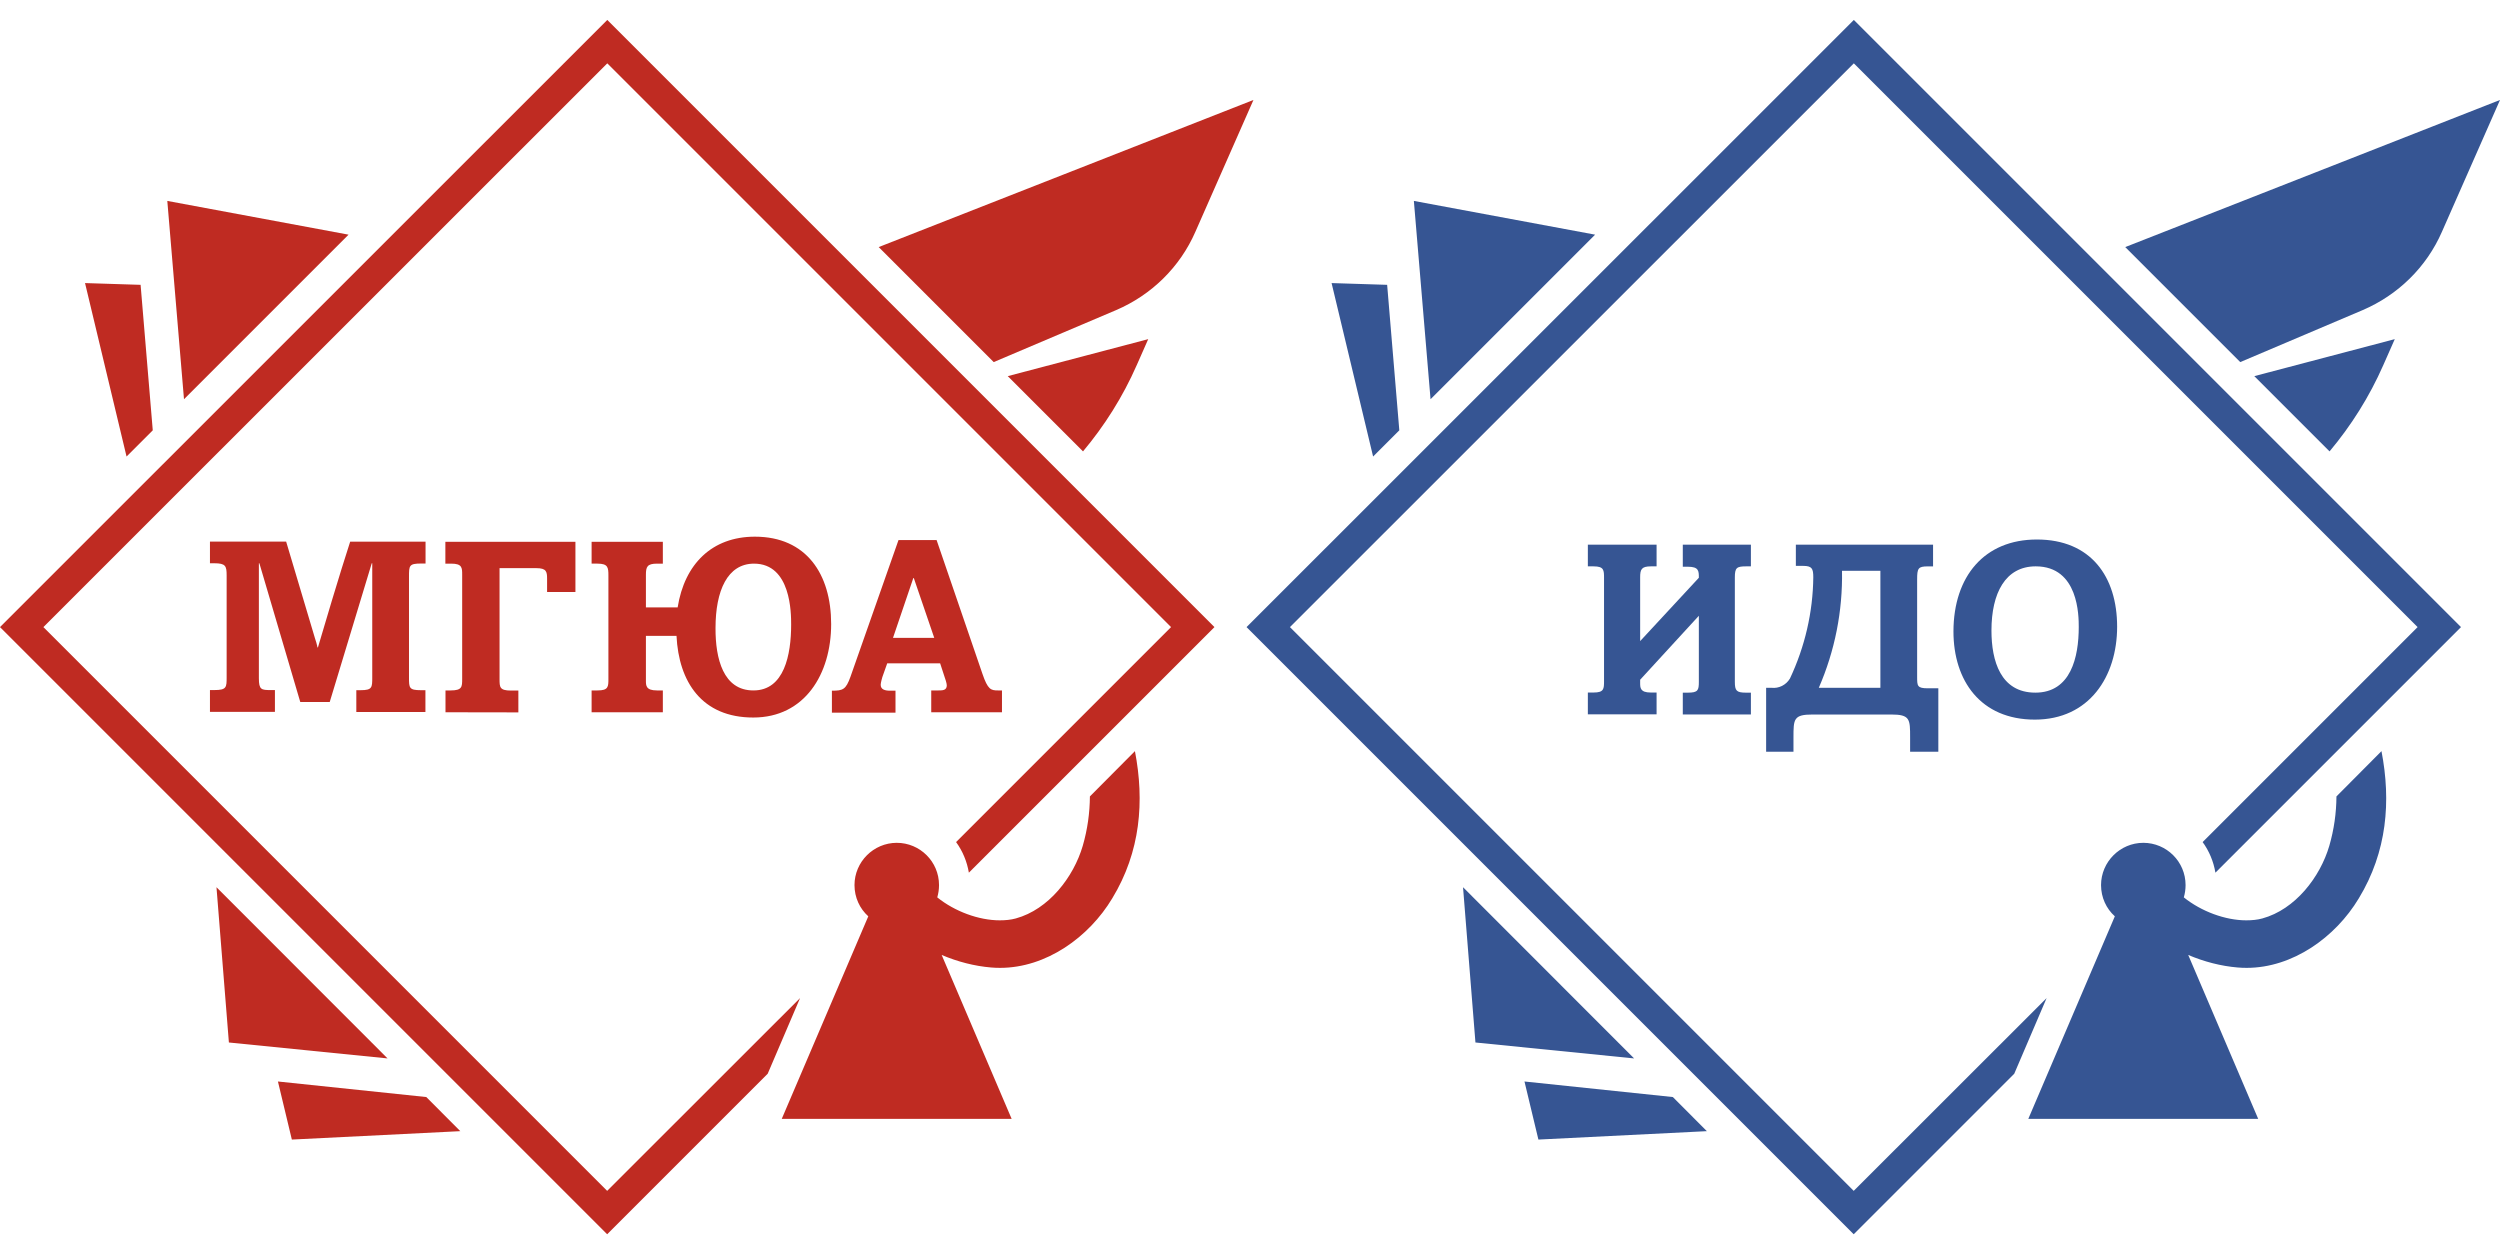
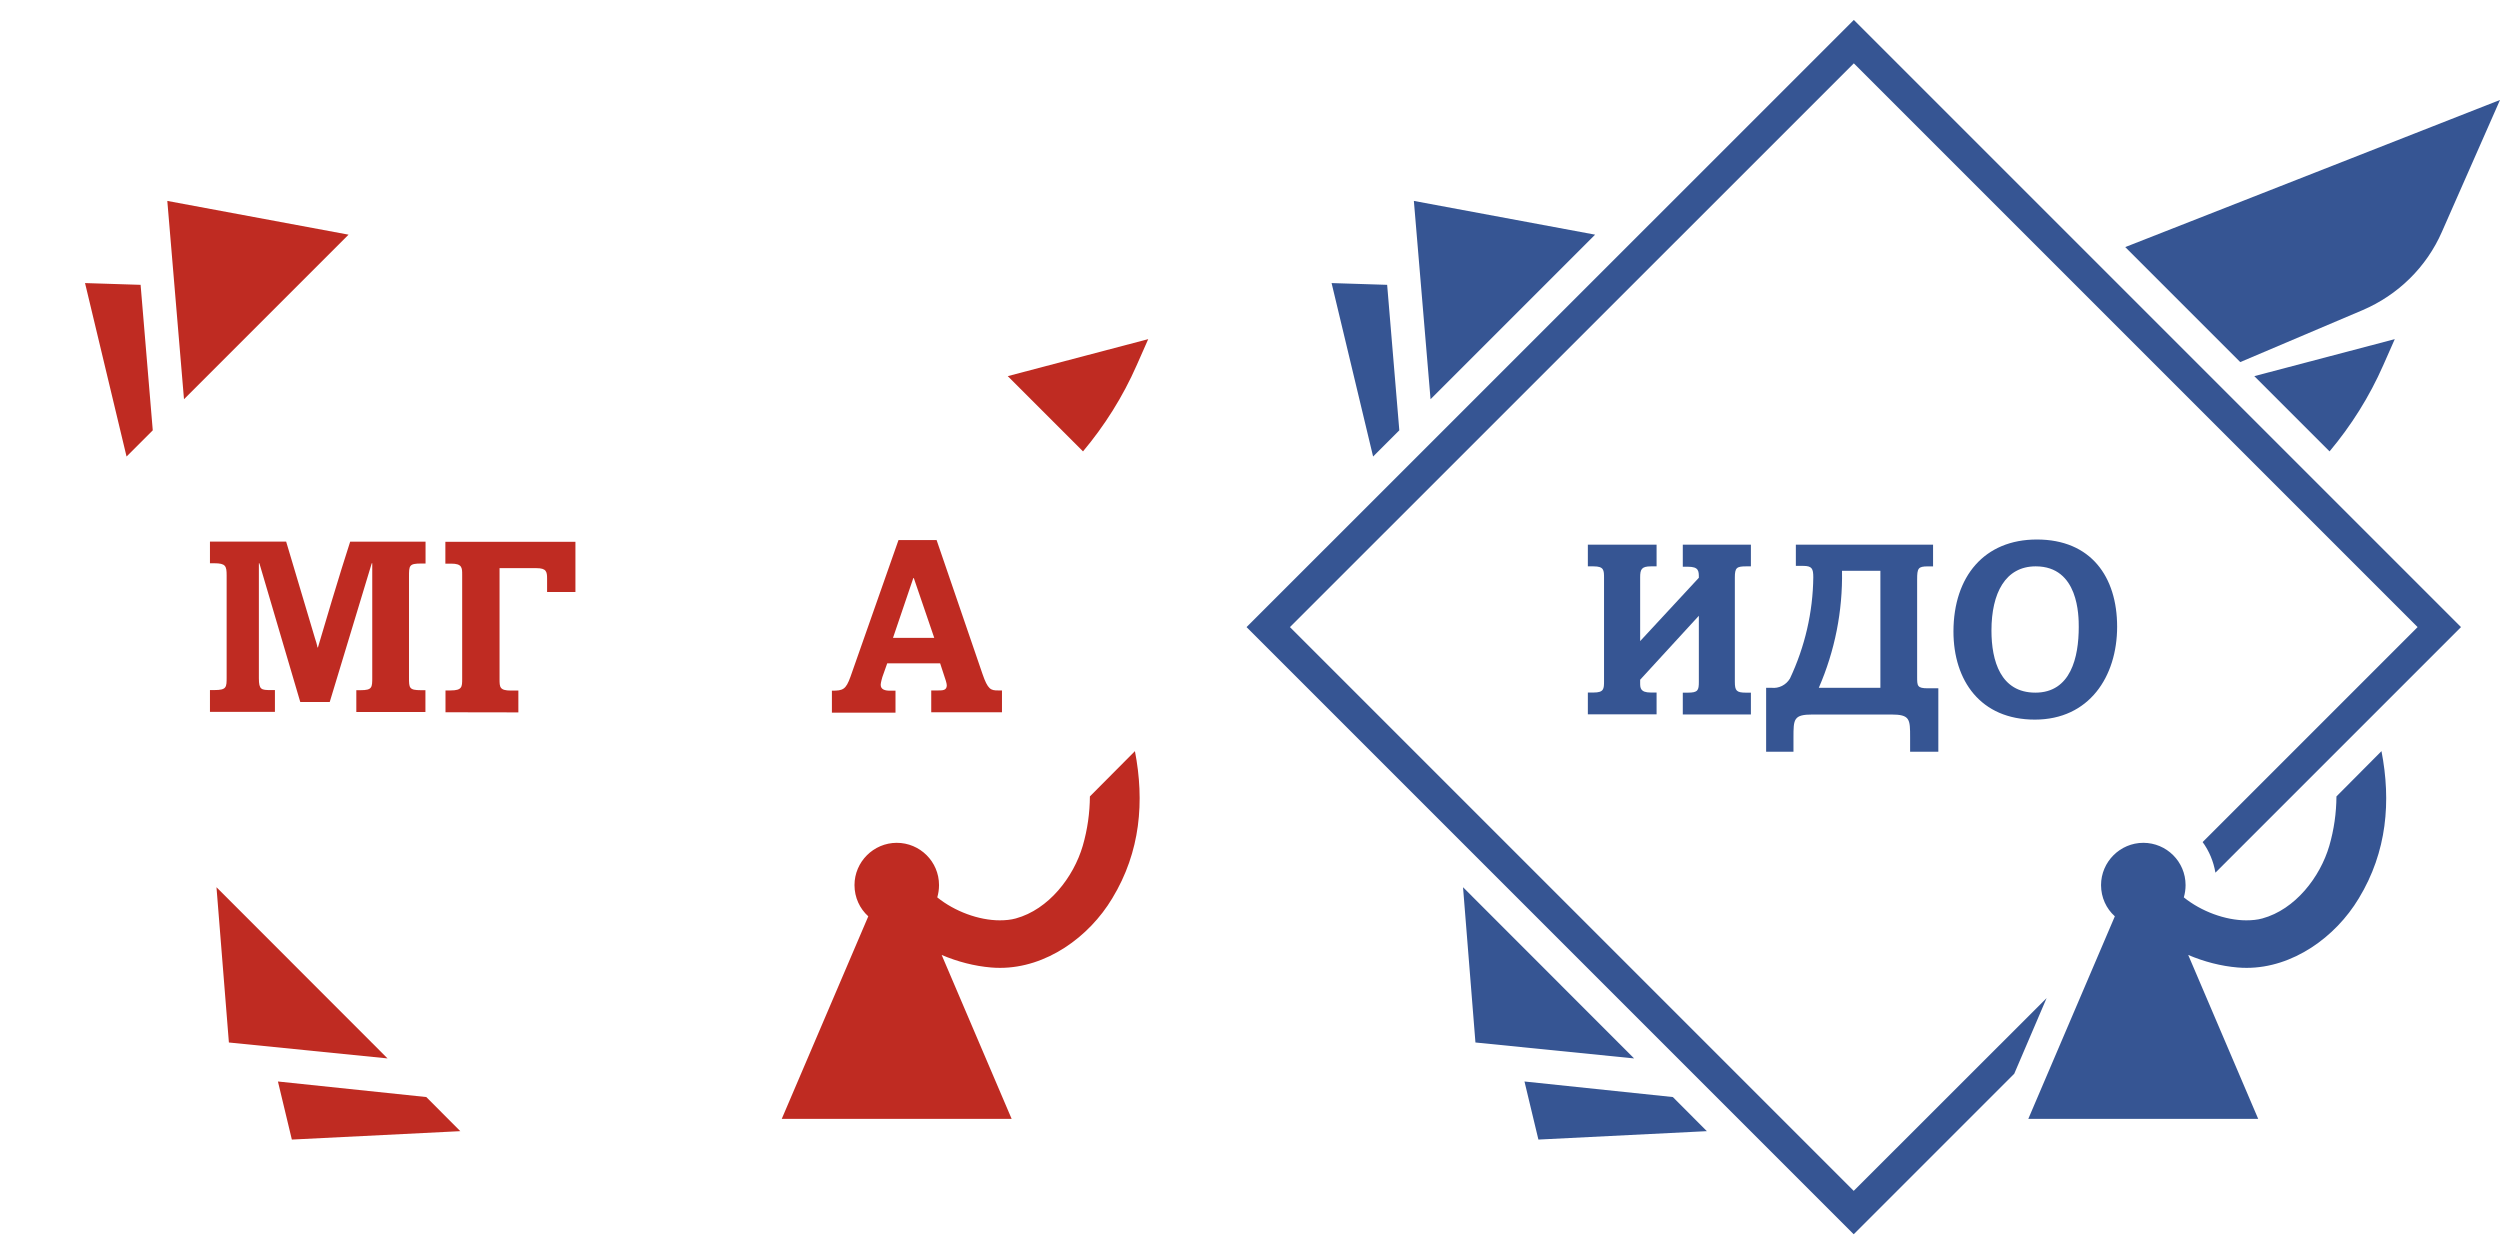
<svg xmlns="http://www.w3.org/2000/svg" version="1.1" id="Слой_1" x="0px" y="0px" viewBox="0 0 1993.3 1000" style="enable-background:new 0 0 1993.3 1000;" xml:space="preserve">
  <style type="text/css"> .st0{fill:#365593;} .st1{fill:#BF2B22;} </style>
  <g id="Слой_1_00000168112338294460541240000001551796557873780383_">
    <g>
      <g id="oNEaEHmE_YVOcOfb0EczP" transform="matrix(1 0 0 1 -13.375 0.165)">
        <path class="st0" d="M1321.1,511l46.8-50.5l0,0c0-5.4,0-8.8-8.7-8.8h-4.1v-17.6h54.3v17.3h-4c-7.4,0-8.8,1.2-8.8,8.8v83.3 c0,7,1.3,8.6,8.8,8.6h4v17.4h-54.3v-17.4h4.1c8,0,8.7-1.9,8.7-8.6v-52.7l-46.8,51v2.5c0,3.9,0,7.7,8.5,7.7h4.6v17.4h-54.8v-17.4 h4.5c8.4,0,8.4-2.9,8.4-9.3v-81.9c0-6.4,0-9.4-8.4-9.4h-4.5v-17.3h54.8v17.3h-4.6c-7.5,0-8.5,2.5-8.5,8.8V511z" />
      </g>
      <g id="ItzbGGrFDT2rMquhh4wfP" transform="matrix(1 0 0 1 -1.33 1.39)">
        <path class="st0" d="M1446.6,568.3c-15.3,0-15.3,3.6-15.3,18.5V598h-21.8v-51h4.2c5.9,0.7,11.7-2.2,14.8-7.4 c11.9-25.3,18.3-52.8,18.6-80.7c0-6.9-1-9.1-8.1-9.1h-5.8v-16.9h109.4v17.3h-4.2c-7.7,0-8.5,1.5-8.5,10.4v77.6 c0,7.3,0,9.2,8.5,9.2h8.4V598h-22.5v-11.4c0-14.6,0-18.3-15.1-18.3H1446.6z M1451.5,547h49.1v-93.3h-30.6 C1470.6,485.8,1464.3,517.6,1451.5,547z" />
      </g>
      <g id="OCvHbjsvVaG0ziC49RYkR" transform="matrix(1 0 0 1 10.73 0.16)">
        <path class="st0" d="M1613.3,430c43.1,0,64,29.7,64,69.5s-22.3,74.1-65.6,74.1c-43.3,0-64.9-31.1-64.9-70.3 C1546.9,459.3,1571.5,430,1613.3,430z M1612.1,552.1c28.3,0,34.6-28.3,34.6-52.3c0-8.7,0-48.4-34.3-48.4 c-24.2,0-35.3,21.3-35.3,51.2C1577.1,526.8,1584.4,552.1,1612.1,552.1z" />
      </g>
    </g>
    <path class="st0" d="M1631.8,795.8L1478,949.5L1028.5,500l449.6-449.5L1927.6,500l-171.4,171.4c5.2,7.1,8.7,15.5,10.2,24.4 L1962.2,500L1478.1,15.9L993.9,500L1478,984.1l128-128L1631.8,795.8L1631.8,795.8z" />
    <g>
      <path class="st0" d="M1862.9,635c-0.1,13.1-1.9,26.3-5.7,39.4c-7.3,24.9-27.1,50.7-53.4,57.9c-3.9,1.1-8.3,1.5-12.8,1.5 c-16.7,0-35.9-7.1-49.8-18.3c0.9-3.1,1.4-6.4,1.4-9.8c0-18.7-15.2-33.7-33.7-33.7s-33.7,15.2-33.7,33.7c0,9.9,4.2,18.8,11,24.9 l-69,161.5h183.3l-55.8-130.7c12.7,5.4,26.2,8.9,39.4,10c2.4,0.2,4.7,0.3,7.2,0.3c36.7,0,70.8-24.4,89.4-55.4 c22.6-37.2,25.8-77.5,18.1-117.4L1862.9,635L1862.9,635z" />
      <polygon class="st0" points="1106,227.1 1061.7,225.7 1094.8,364 1115.7,343.1 " />
      <polygon class="st0" points="1215.5,862.3 1226.6,908.6 1360.9,901.9 1333.8,874.7 " />
      <polygon class="st0" points="1127.3,160.2 1140.6,318.3 1271.8,187.1 " />
      <polygon class="st0" points="1302.9,843.9 1166.5,707.4 1176.4,831.2 " />
      <path class="st0" d="M1694.5,197l91.7,91.7l97.5-41.4c28.3-12.1,51-34.3,63.3-62.5l46.3-105.1L1694.5,197L1694.5,197z" />
      <path class="st0" d="M1909.4,270.4l-112,29.5l60,60c17.1-20.4,31.7-43.4,42.9-68.9L1909.4,270.4L1909.4,270.4z" />
    </g>
  </g>
  <g id="Слой_1_00000048502367237125115420000006664512590876017332_">
    <g>
      <path class="st1" d="M228.2,432l22.9,76.8c0.4,0.9,2,6.4,2,7.4h0.4c2.6-9.1,18.4-62.1,25.7-84.3h60.1v17.4h-3.2 c-10,0-10,1.5-10,10.7v80.1c0,8.3,0,10.2,9.4,10.2h3.7v17.4h-55.1v-17.4h3.5c9.2,0,9.2-2.2,9.2-10.2v-91h-0.4l-33.5,110.6h-23.5 l-32.6-110.6h-0.4v91.7c0,9.2,2,9.4,9.6,9.4h3.2v17.4h-51.8v-17.4h3.5c9.8,0,9.8-2.2,9.8-10.2v-81.3c0-7.4-0.8-9.6-9.8-9.6h-3.5 v-17.3h60.8V432z" />
      <path class="st1" d="M355.2,567.9v-17.4h4.1c9.2,0,9.2-2.9,9.2-9.2v-83.1c0-5.5,0-8.8-8.7-8.8h-4.7V432h103.7v40h-22.6v-10.7 c0-5.5-0.6-8.3-8.5-8.3h-29.4v88.4c0,6.4,0,9.2,9.1,9.2h5.9V568L355.2,567.9L355.2,567.9z" />
-       <path class="st1" d="M528.5,432v17.4h-4.7c-7.8,0-8.8,2.6-8.8,8.8v26.1h25.3c5.5-34.6,27.4-56.4,61.6-56.4 c41,0,60.8,29.8,60.8,69.7c0,39.9-21.1,74.5-62.1,74.5s-59.4-28.4-61.2-65.1H515v35.7c0,3.9,0,7.8,8.8,7.8h4.7v17.4h-56.8v-17.4 h4.7c8.7,0,8.7-2.9,8.7-9.4v-82.3c0-6.4-0.4-9.4-8.7-9.4h-4.7V432L528.5,432L528.5,432z M600.8,550.5c24.5,0,30-28.4,30-52.5 c0-8.8,0-48.6-29.6-48.6c-21.1,0-30.7,21.4-30.7,51.4C570.4,525.1,576.6,550.6,600.8,550.5L600.8,550.5z" />
      <path class="st1" d="M746.7,430.4l36.6,106.8c4.3,12.6,6.7,13.3,12.4,13.3h3.2v17.4h-56.4v-17.4h5.7c3.3,0,6.7,0,6.7-4.1 c0-1.5-1.3-5.5-1.8-6.8l-3.5-10.7h-42.2l-3.9,11c-0.2,0.8-1.3,4.4-1.3,6.1c0,3.7,3.3,4.7,7.4,4.7h4.4v17.5h-50.7v-17.5 c8.8,0,11.1-0.8,14.8-11.1l38.3-109H747h-0.3V430.4z M712,508.6h32.9l-16.3-47.7h-0.4L712,508.6L712,508.6z" />
    </g>
-     <path class="st1" d="M637.9,795.8L484.1,949.5L34.6,500L484.2,50.5L933.7,500L762.3,671.4c5.2,7.1,8.7,15.5,10.2,24.4L968.3,500 L484.2,15.9L0,500l484.1,484.1l128-128L637.9,795.8L637.9,795.8z" />
    <g>
      <path class="st1" d="M869,635c-0.1,13.1-1.9,26.3-5.7,39.4c-7.3,24.9-27.1,50.7-53.4,57.9c-3.9,1.1-8.3,1.5-12.8,1.5 c-16.7,0-35.9-7.1-49.8-18.3c0.9-3.1,1.4-6.4,1.4-9.8c0-18.7-15.2-33.7-33.7-33.7s-33.7,15.2-33.7,33.7c0,9.9,4.2,18.8,11,24.9 l-69,161.5h183.3l-55.8-130.7c12.7,5.4,26.2,8.9,39.4,10c2.4,0.2,4.7,0.3,7.2,0.3c36.7,0,70.8-24.4,89.4-55.4 c22.6-37.2,25.8-77.5,18.1-117.4L869,635L869,635z" />
      <polygon class="st1" points="112.1,227.1 67.8,225.7 100.9,364 121.8,343.1 " />
      <polygon class="st1" points="221.6,862.3 232.7,908.6 367,901.9 339.9,874.7 " />
      <polygon class="st1" points="133.4,160.2 146.7,318.3 277.9,187.1 " />
      <polygon class="st1" points="309,843.9 172.6,707.4 182.5,831.2 " />
-       <path class="st1" d="M700.6,197l91.7,91.7l97.5-41.4c28.3-12.1,51-34.3,63.3-62.5l46.3-105.1L700.6,197L700.6,197z" />
      <path class="st1" d="M915.5,270.4l-112,29.5l60,60c17.1-20.4,31.7-43.4,42.9-68.9L915.5,270.4L915.5,270.4z" />
    </g>
  </g>
</svg>